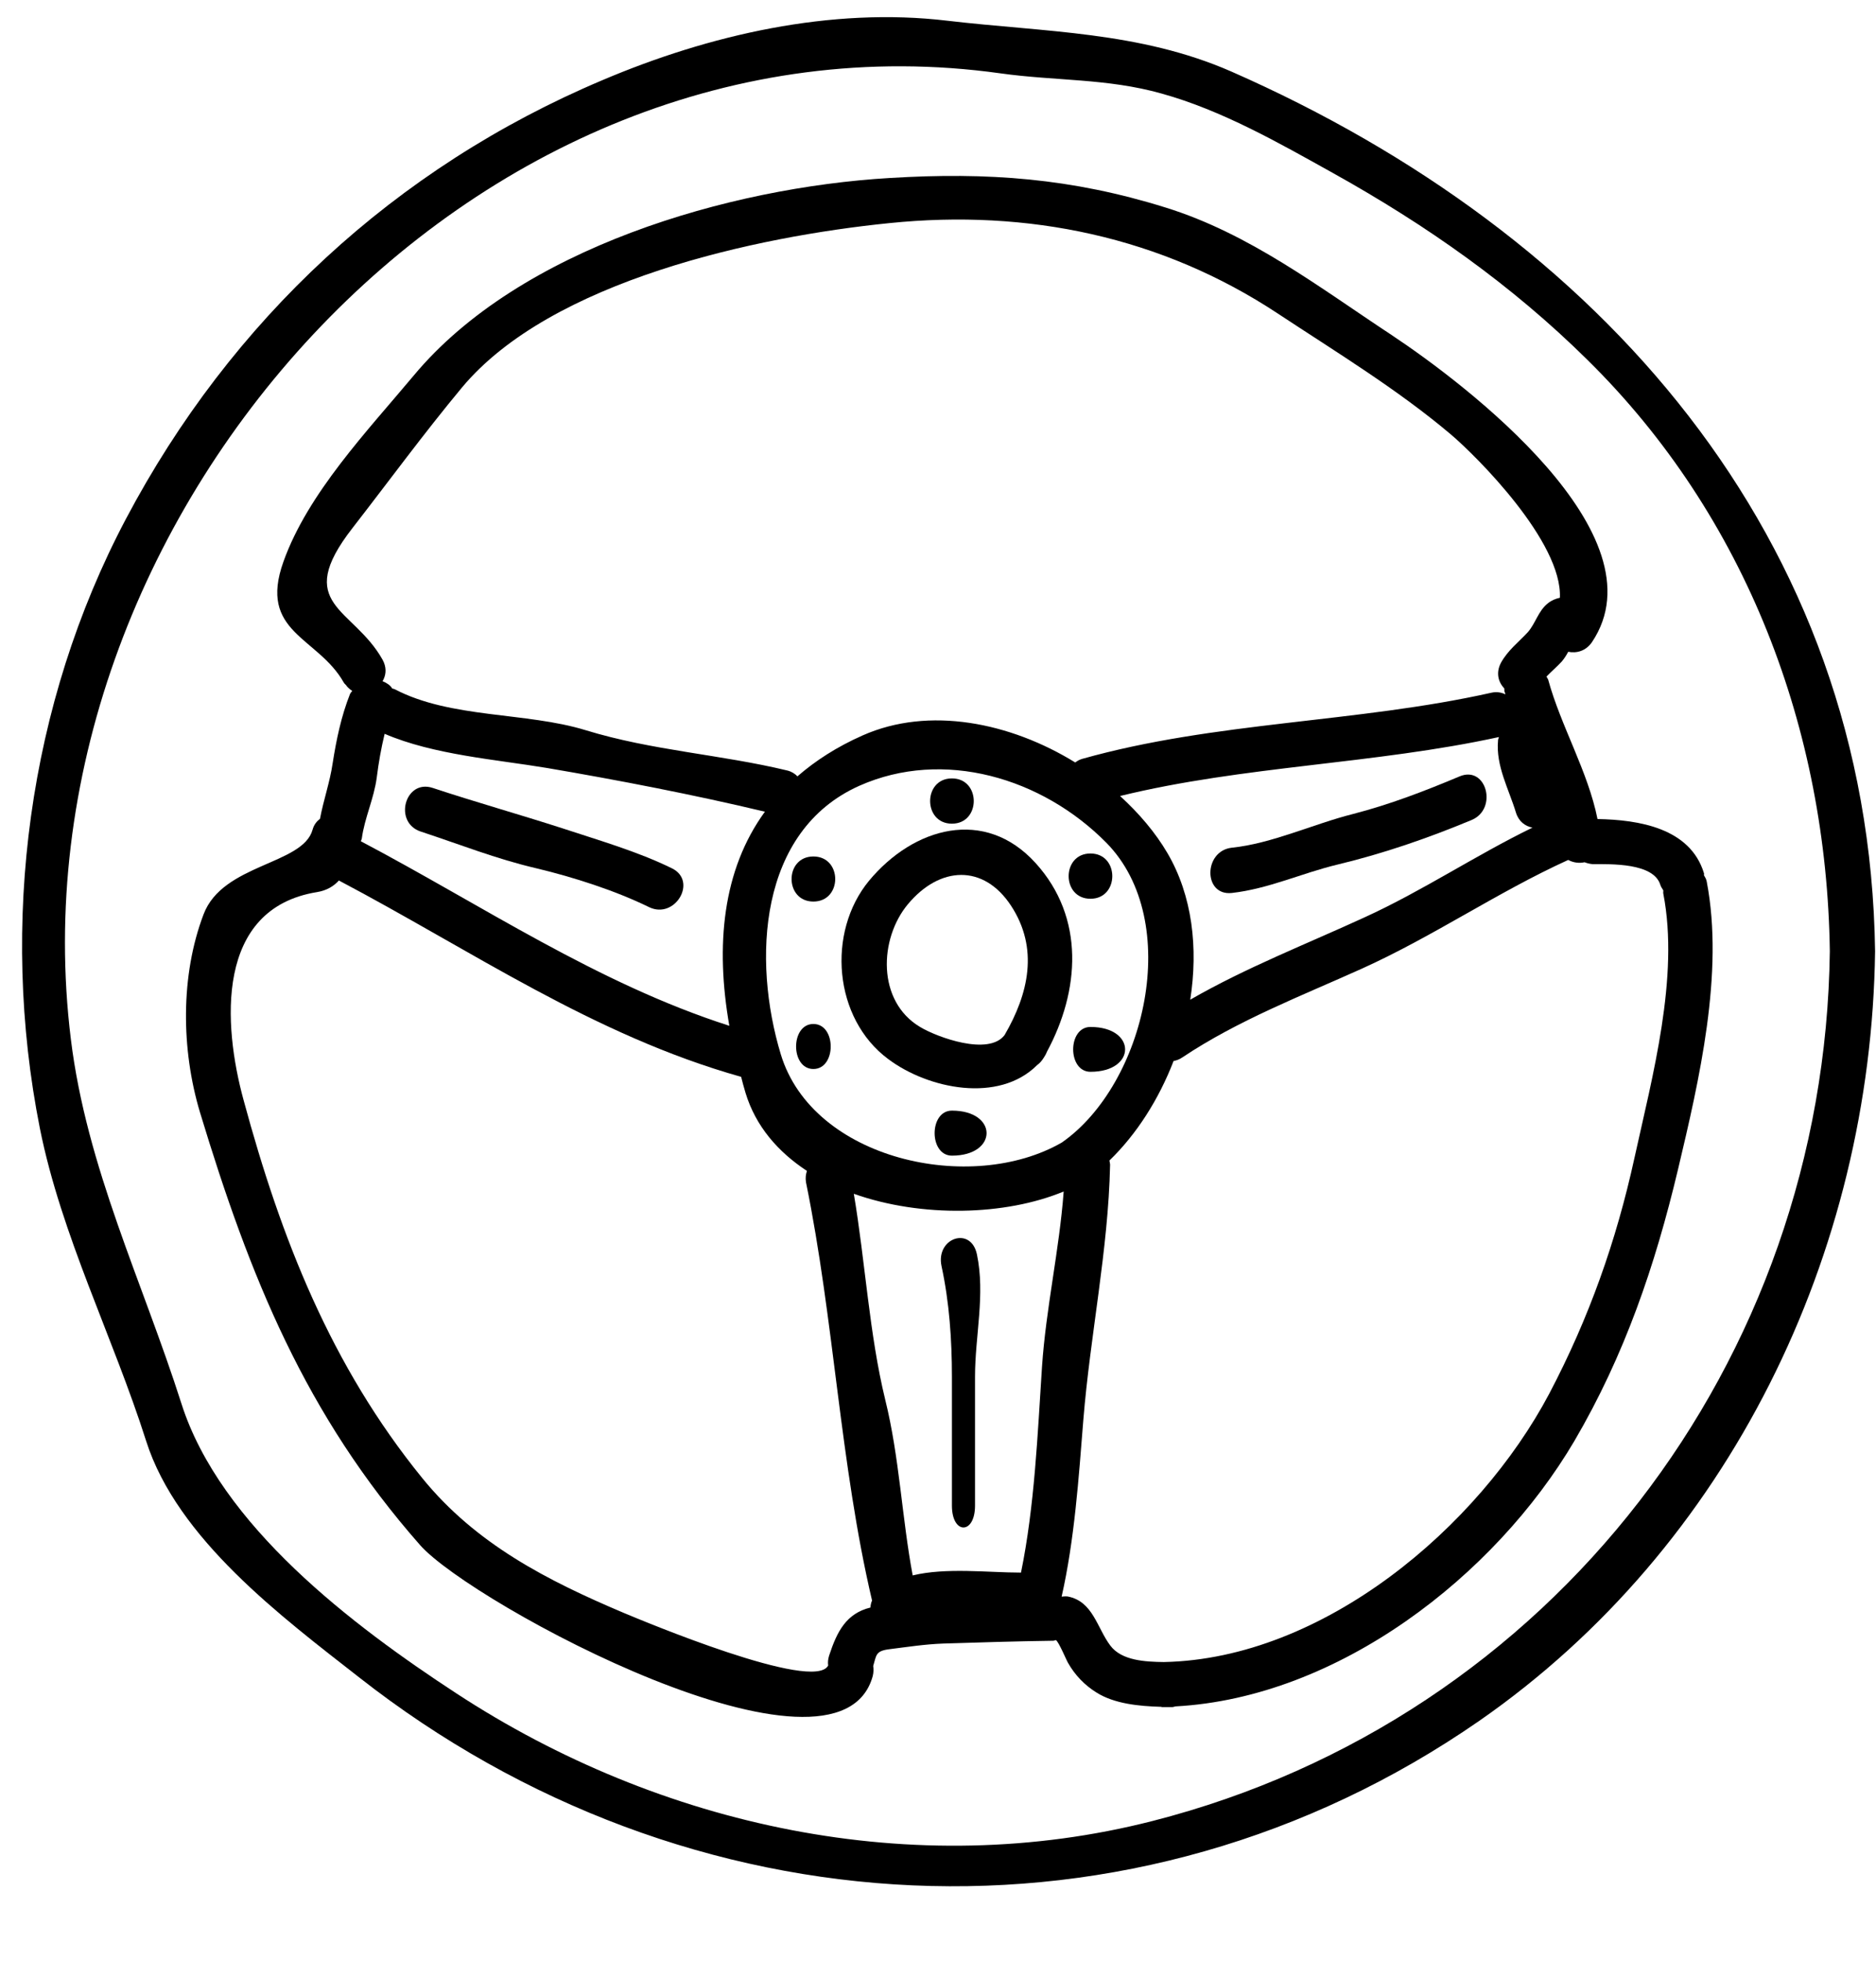
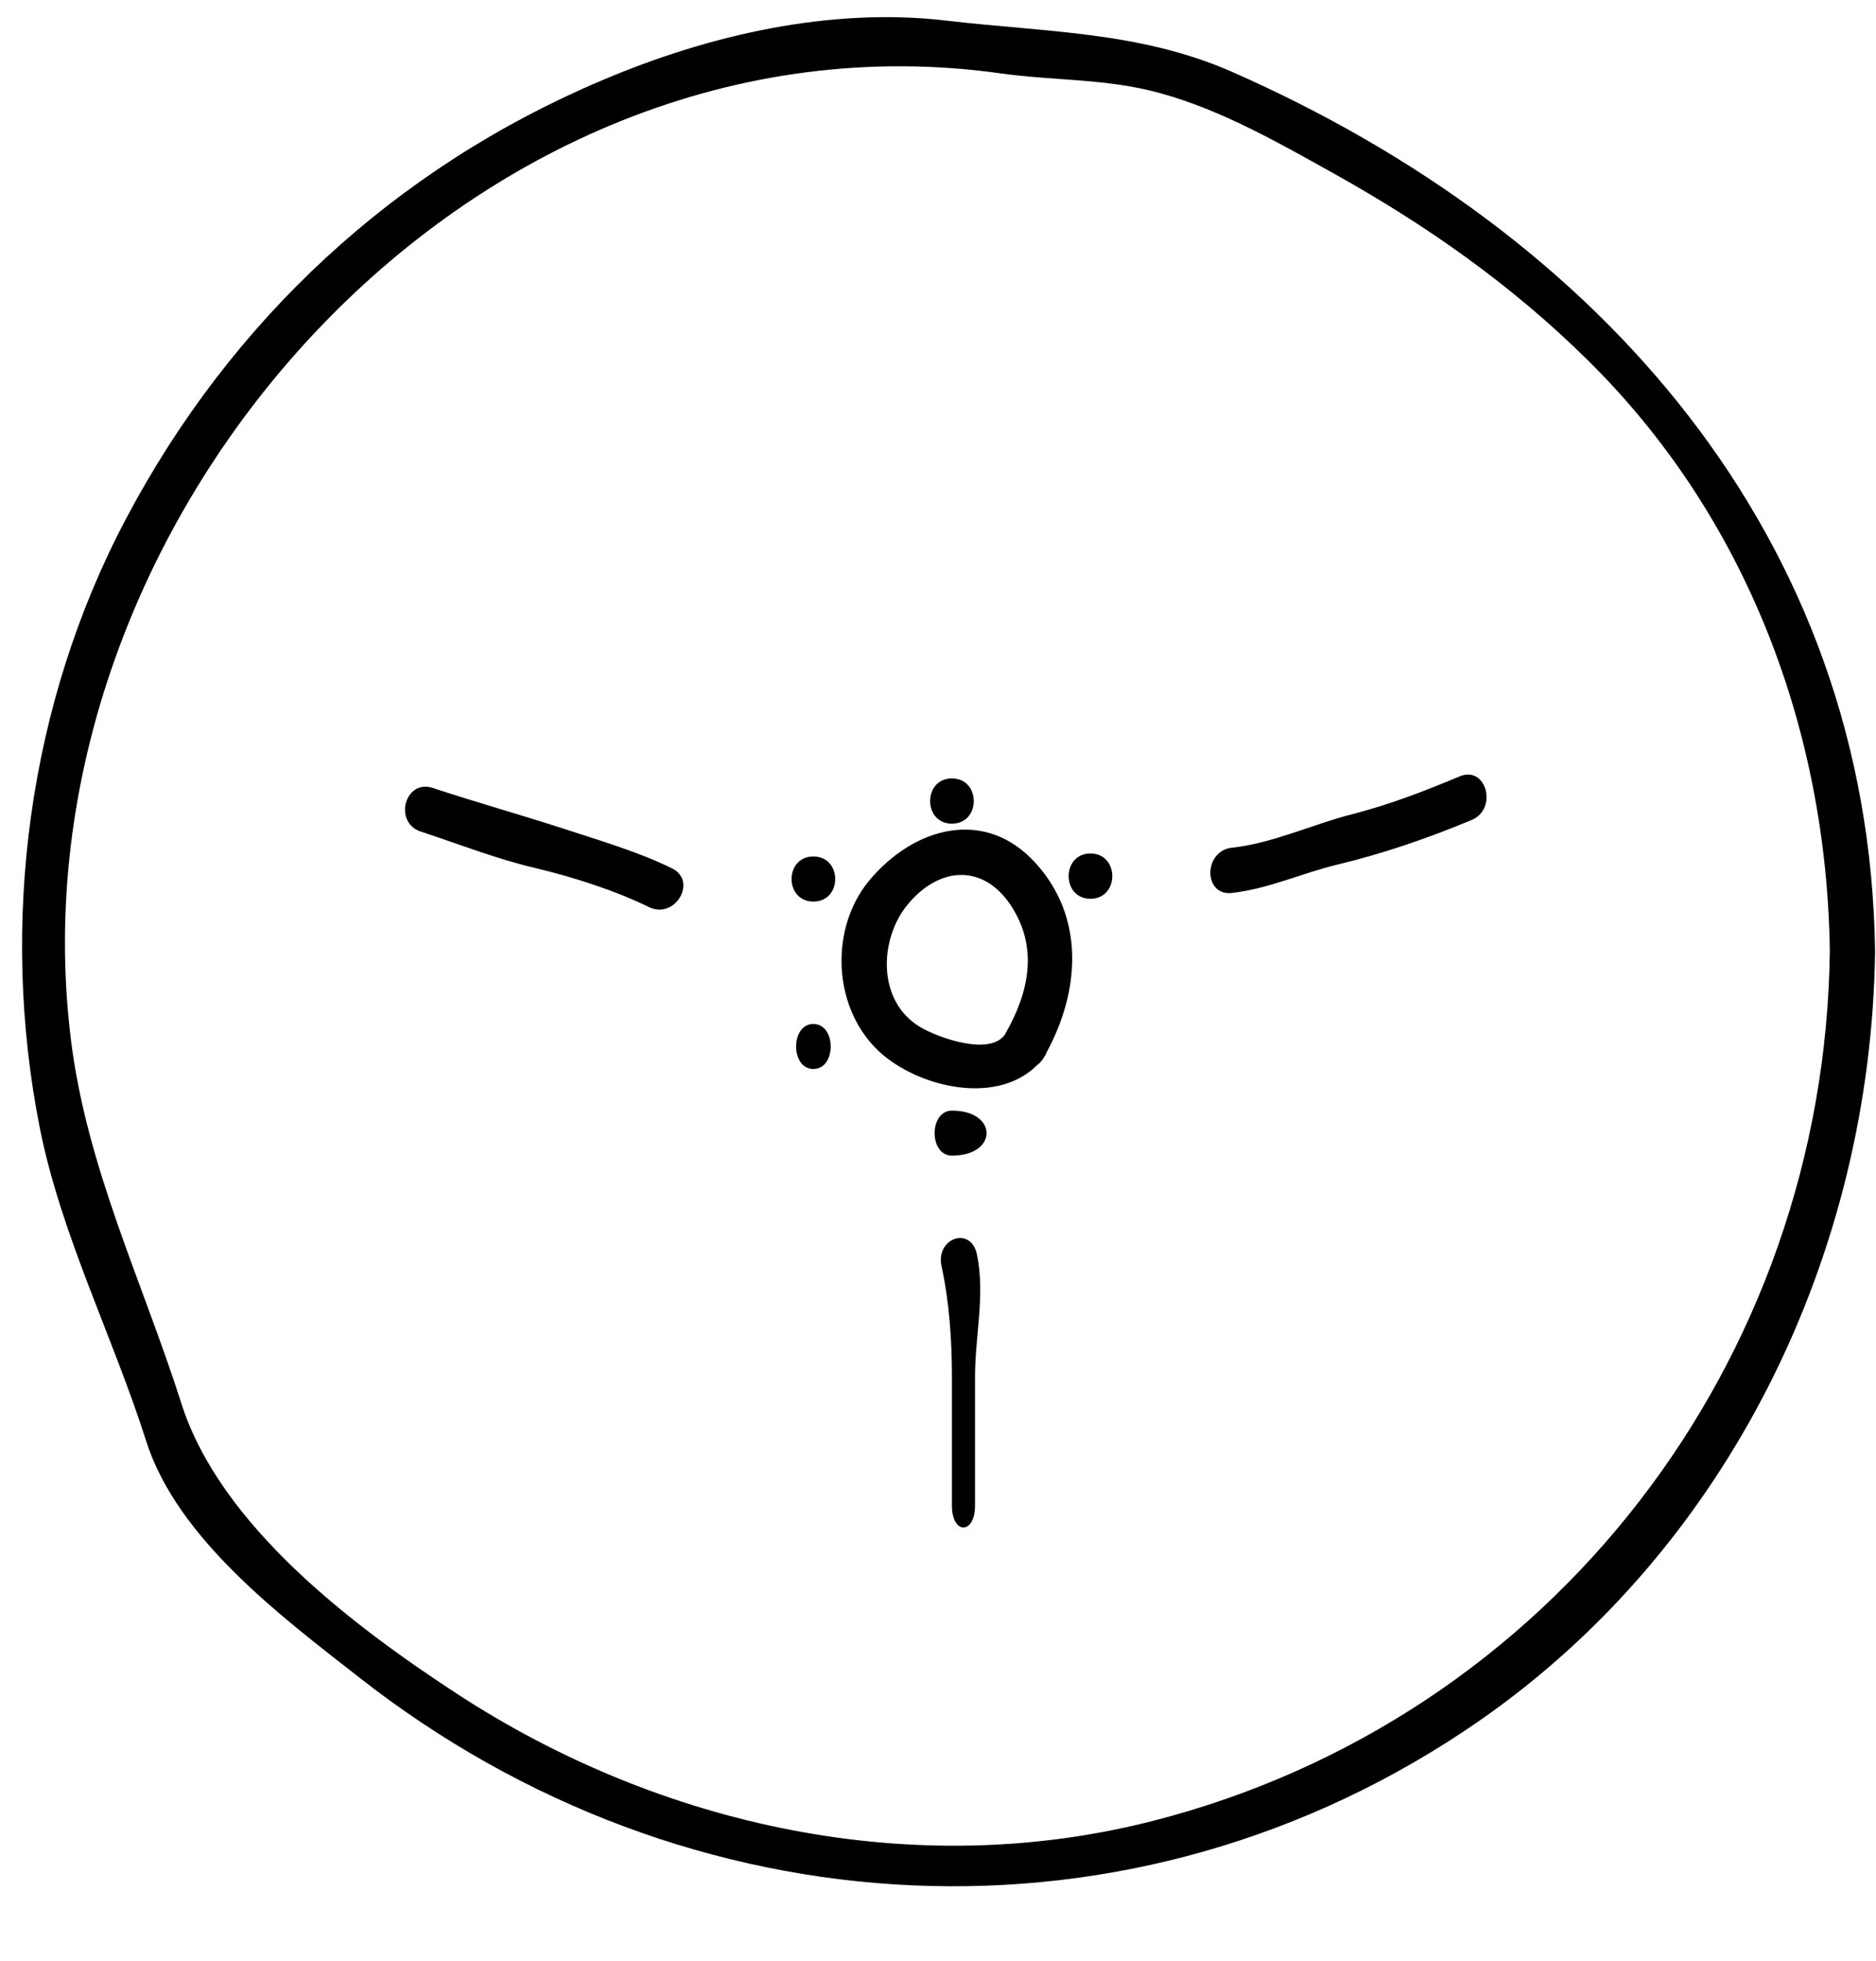
<svg xmlns="http://www.w3.org/2000/svg" height="125.9" preserveAspectRatio="xMidYMid meet" version="1.0" viewBox="3.2 2.9 120.5 125.9" width="120.5" zoomAndPan="magnify">
  <g id="change1_1">
    <path d="M 120.734 63.969 C 120.539 49.762 115.379 36.055 105.16 26 C 100.297 21.195 94.824 17.355 88.859 14.031 C 85.344 12.074 81.699 9.984 77.797 8.902 C 74.312 7.922 70.973 8.102 67.461 7.609 C 33.438 2.852 3.656 36.414 7.75 69.605 C 8.758 77.852 12.359 85.191 14.852 93.008 C 17.344 100.84 25.871 107.277 32.52 111.621 C 45.613 120.18 61.914 123.723 77.234 119.809 C 102.879 113.254 120.406 90.309 120.734 63.969 Z M 123.641 63.969 C 123.387 83.352 114.297 102.219 98.207 113.387 C 76.047 128.738 47.336 127.121 26.258 110.582 C 21.305 106.711 14.586 101.699 12.586 95.41 C 10.465 88.738 7.141 82.227 5.762 75.344 C 3.152 62.203 5.008 48.086 11.293 36.207 C 18.043 23.449 28.574 13.676 41.875 8.055 C 48.742 5.133 56.59 3.34 64.047 4.23 C 70.336 4.969 76.387 4.91 82.289 7.492 C 105.887 17.859 123.27 37.316 123.641 63.969" fill="inherit" />
-     <path d="M 50.047 68.758 C 49.145 63.613 49.602 58.762 52.332 55.012 C 47.809 53.93 42.887 52.98 38.344 52.207 C 35.07 51.66 31.047 51.363 27.906 50.012 C 27.684 50.934 27.52 51.852 27.402 52.801 C 27.223 54.18 26.613 55.41 26.438 56.746 C 26.422 56.82 26.391 56.852 26.379 56.91 C 34.223 61.047 41.551 66.031 50.047 68.758 Z M 59.109 106.105 C 59.125 105.957 59.141 105.809 59.215 105.66 C 57.152 96.879 56.781 87.656 54.973 78.816 C 54.926 78.531 54.957 78.297 55.031 78.074 C 53.176 76.855 51.738 75.211 51.086 73.059 C 50.98 72.719 50.895 72.379 50.805 72.035 C 41.328 69.367 33.527 63.941 24.969 59.43 C 24.629 59.801 24.184 60.07 23.574 60.172 C 17.004 61.227 17.523 68.699 18.844 73.52 C 21.262 82.449 24.465 90.59 30.324 97.797 C 33.762 102.027 38.344 104.367 43.254 106.445 C 44.426 106.934 55.492 111.578 56.395 109.828 C 56.367 109.633 56.383 109.426 56.457 109.188 C 56.973 107.617 57.566 106.488 59.109 106.105 Z M 70.129 90.664 C 70.383 86.883 71.242 83.16 71.523 79.395 C 67.785 80.949 62.402 81.086 58.043 79.543 C 58.781 83.918 59.035 88.559 60.059 92.758 C 60.977 96.465 61.129 100.336 61.824 104.043 C 63.973 103.523 66.672 103.863 68.781 103.863 C 69.656 99.594 69.848 94.965 70.129 90.664 Z M 71.406 76.25 C 76.773 72.512 79.219 62.055 74.27 57.012 C 70.145 52.832 63.797 50.949 58.398 53.348 C 51.918 56.242 51.516 64.531 53.355 70.598 C 55.418 77.375 65.59 79.602 71.406 76.25 Z M 101.633 56.035 C 101.172 55.945 100.758 55.648 100.578 55.086 C 100.117 53.559 99.273 52.074 99.422 50.441 C 99.422 50.355 99.465 50.293 99.48 50.219 C 91.457 51.969 83.105 52.059 75.145 54.004 C 76.359 55.113 77.41 56.344 78.184 57.664 C 79.797 60.41 80.168 63.777 79.652 67.082 C 83.227 65.023 87.125 63.508 90.863 61.789 C 94.57 60.098 97.98 57.812 101.633 56.035 Z M 103.395 41.277 C 103.559 37.703 98.086 32.23 96.395 30.793 C 92.953 27.887 89.039 25.512 85.285 23.035 C 77.812 18.098 69.223 16.316 60.34 17.223 C 51.797 18.082 38.598 20.914 32.871 27.781 C 30.441 30.703 28.172 33.801 25.844 36.797 C 21.973 41.766 25.887 41.887 27.773 45.254 C 28.023 45.711 28.008 46.141 27.844 46.496 C 27.832 46.543 27.785 46.586 27.773 46.633 C 28.023 46.734 28.262 46.883 28.395 47.105 C 28.453 47.121 28.496 47.121 28.559 47.152 C 32.16 49.035 36.98 48.605 40.809 49.777 C 45.094 51.094 49.484 51.332 53.785 52.371 C 54.066 52.445 54.262 52.578 54.422 52.742 C 55.582 51.734 56.961 50.844 58.605 50.117 C 62.879 48.219 68.098 49.285 72.266 51.852 C 72.383 51.762 72.504 51.688 72.68 51.629 C 81.254 49.211 90.328 49.316 99.008 47.371 C 99.348 47.297 99.645 47.359 99.895 47.477 C 99.883 47.418 99.867 47.359 99.836 47.297 C 99.82 47.223 99.836 47.164 99.82 47.09 C 99.434 46.691 99.273 46.082 99.613 45.445 C 100.059 44.645 100.727 44.141 101.336 43.488 C 101.84 42.91 102.004 42.121 102.625 41.633 C 102.859 41.441 103.129 41.336 103.395 41.277 Z M 108.188 77.227 C 109.328 72.035 111.078 65.629 110.039 60.277 C 110.023 60.203 110.039 60.145 110.039 60.07 C 109.98 59.949 109.891 59.859 109.848 59.711 C 109.418 58.289 106.676 58.379 105.504 58.379 C 105.309 58.363 105.145 58.32 104.98 58.258 C 104.641 58.332 104.258 58.289 103.93 58.109 C 99.391 60.172 95.238 63.035 90.656 65.098 C 86.77 66.848 82.719 68.402 79.16 70.777 C 78.969 70.91 78.777 70.984 78.582 71.016 C 77.633 73.477 76.211 75.715 74.461 77.406 C 74.473 77.512 74.504 77.586 74.504 77.688 C 74.387 83.16 73.227 88.602 72.785 94.062 C 72.488 97.785 72.219 101.758 71.391 105.406 C 71.523 105.395 71.641 105.379 71.777 105.395 C 73.406 105.703 73.66 107.41 74.52 108.551 C 75.246 109.516 76.758 109.59 77.961 109.605 C 88.195 109.398 98.16 100.973 102.715 92.371 C 105.266 87.52 107.016 82.582 108.188 77.227 Z M 112.828 59.504 C 113.953 65.363 112.34 72.262 110.977 78 C 109.508 84.168 107.551 89.91 104.328 95.41 C 99.215 104.086 89.156 111.891 78.703 112.453 C 78.613 112.469 78.539 112.512 78.434 112.496 C 78.316 112.496 78.184 112.496 78.066 112.496 C 78.004 112.496 77.945 112.496 77.871 112.496 C 77.844 112.512 77.812 112.48 77.77 112.48 C 76.359 112.438 74.785 112.289 73.629 111.562 C 72.871 111.09 72.25 110.449 71.805 109.664 C 71.703 109.5 71.199 108.285 71.02 108.195 C 70.961 108.211 70.902 108.238 70.84 108.238 C 68.484 108.27 66.141 108.344 63.781 108.418 C 62.594 108.461 61.453 108.641 60.266 108.789 C 59.434 108.906 59.496 109.172 59.289 109.855 C 59.316 110.062 59.316 110.273 59.258 110.508 C 57.047 118.547 33.512 105.867 30.188 102.102 C 22.816 93.734 19.242 84.867 16.039 74.293 C 14.84 70.285 14.781 65.527 16.277 61.598 C 17.508 58.348 22.656 58.422 23.277 56.168 C 23.367 55.84 23.543 55.633 23.754 55.469 C 23.973 54.285 24.391 53.113 24.566 51.91 C 24.805 50.383 25.117 48.887 25.68 47.461 C 25.723 47.371 25.785 47.312 25.828 47.254 C 25.723 47.195 25.637 47.121 25.562 47.047 C 25.504 46.988 25.457 46.941 25.426 46.883 C 25.367 46.824 25.324 46.793 25.281 46.719 C 23.617 43.77 19.762 43.531 21.41 38.949 C 22.98 34.559 26.809 30.555 29.773 27.012 C 36.582 18.836 50.031 14.938 60.34 14.328 C 66.66 13.941 72.043 14.344 78.078 16.227 C 83.465 17.902 87.91 21.328 92.57 24.398 C 97.316 27.543 110.086 37.227 105.457 44.125 C 105.059 44.703 104.465 44.852 103.93 44.746 C 103.812 44.969 103.68 45.176 103.516 45.371 C 103.203 45.711 102.848 46.008 102.535 46.336 C 102.566 46.41 102.609 46.453 102.641 46.527 C 103.453 49.508 105.203 52.43 105.812 55.484 C 108.469 55.531 111.762 56.062 112.648 58.957 C 112.664 59 112.648 59.043 112.648 59.09 C 112.727 59.223 112.801 59.344 112.828 59.504" fill="inherit" />
    <path d="M 96.961 52.742 C 98.68 52.031 99.422 54.832 97.73 55.543 C 94.91 56.715 92.078 57.695 89.113 58.406 C 86.816 58.957 84.68 59.965 82.32 60.23 C 80.48 60.426 80.496 57.531 82.32 57.324 C 84.902 57.059 87.57 55.797 90.105 55.16 C 92.465 54.551 94.703 53.691 96.961 52.742" fill="inherit" />
-     <path d="M 73.242 68.832 C 76.211 68.832 76.211 71.711 73.242 71.711 C 71.762 71.711 71.762 68.832 73.242 68.832" fill="inherit" />
    <path d="M 73.242 57.695 C 75.113 57.695 75.113 60.602 73.242 60.602 C 71.375 60.602 71.375 57.695 73.242 57.695" fill="inherit" />
    <path d="M 67.727 69.352 C 69.27 66.699 69.938 63.789 68.141 61.047 C 66.379 58.363 63.559 58.496 61.512 60.957 C 59.672 63.168 59.512 67.172 62.297 68.832 C 63.41 69.5 66.703 70.703 67.727 69.352 Z M 69.715 58.305 C 72.918 61.832 72.547 66.535 70.441 70.434 C 70.398 70.555 70.324 70.688 70.234 70.82 C 70.113 71.016 69.965 71.176 69.816 71.281 C 67.355 73.742 62.832 72.824 60.254 70.895 C 56.734 68.285 56.293 62.754 59.02 59.445 C 61.883 56.004 66.453 54.715 69.715 58.305" fill="inherit" />
    <path d="M 65.949 83.426 C 66.496 86.023 65.828 88.648 65.828 91.289 C 65.828 94.047 65.828 96.805 65.828 99.562 C 65.828 101.434 64.344 101.434 64.344 99.562 C 64.344 96.805 64.344 94.047 64.344 91.289 C 64.344 88.93 64.18 86.512 63.676 84.184 C 63.293 82.375 65.562 81.602 65.949 83.426" fill="inherit" />
    <path d="M 64.344 74.203 C 67.312 74.203 67.312 77.094 64.344 77.094 C 62.863 77.094 62.863 74.203 64.344 74.203" fill="inherit" />
    <path d="M 64.344 52.875 C 66.215 52.875 66.215 55.781 64.344 55.781 C 62.477 55.781 62.477 52.875 64.344 52.875" fill="inherit" />
    <path d="M 55.445 57.887 C 57.316 57.887 57.316 60.781 55.445 60.781 C 53.578 60.781 53.578 57.887 55.445 57.887" fill="inherit" />
    <path d="M 55.445 68.641 C 56.93 68.641 56.93 71.531 55.445 71.531 C 53.965 71.531 53.965 68.641 55.445 68.641" fill="inherit" />
    <path d="M 46.355 58.645 C 48.031 59.461 46.562 61.953 44.887 61.137 C 42.707 60.07 40.008 59.207 37.648 58.645 C 35.039 58.035 32.754 57.117 30.219 56.285 C 28.453 55.695 29.211 52.906 30.988 53.484 C 33.762 54.402 36.566 55.188 39.324 56.078 C 41.668 56.852 44.145 57.562 46.355 58.645" fill="inherit" />
  </g>
</svg>